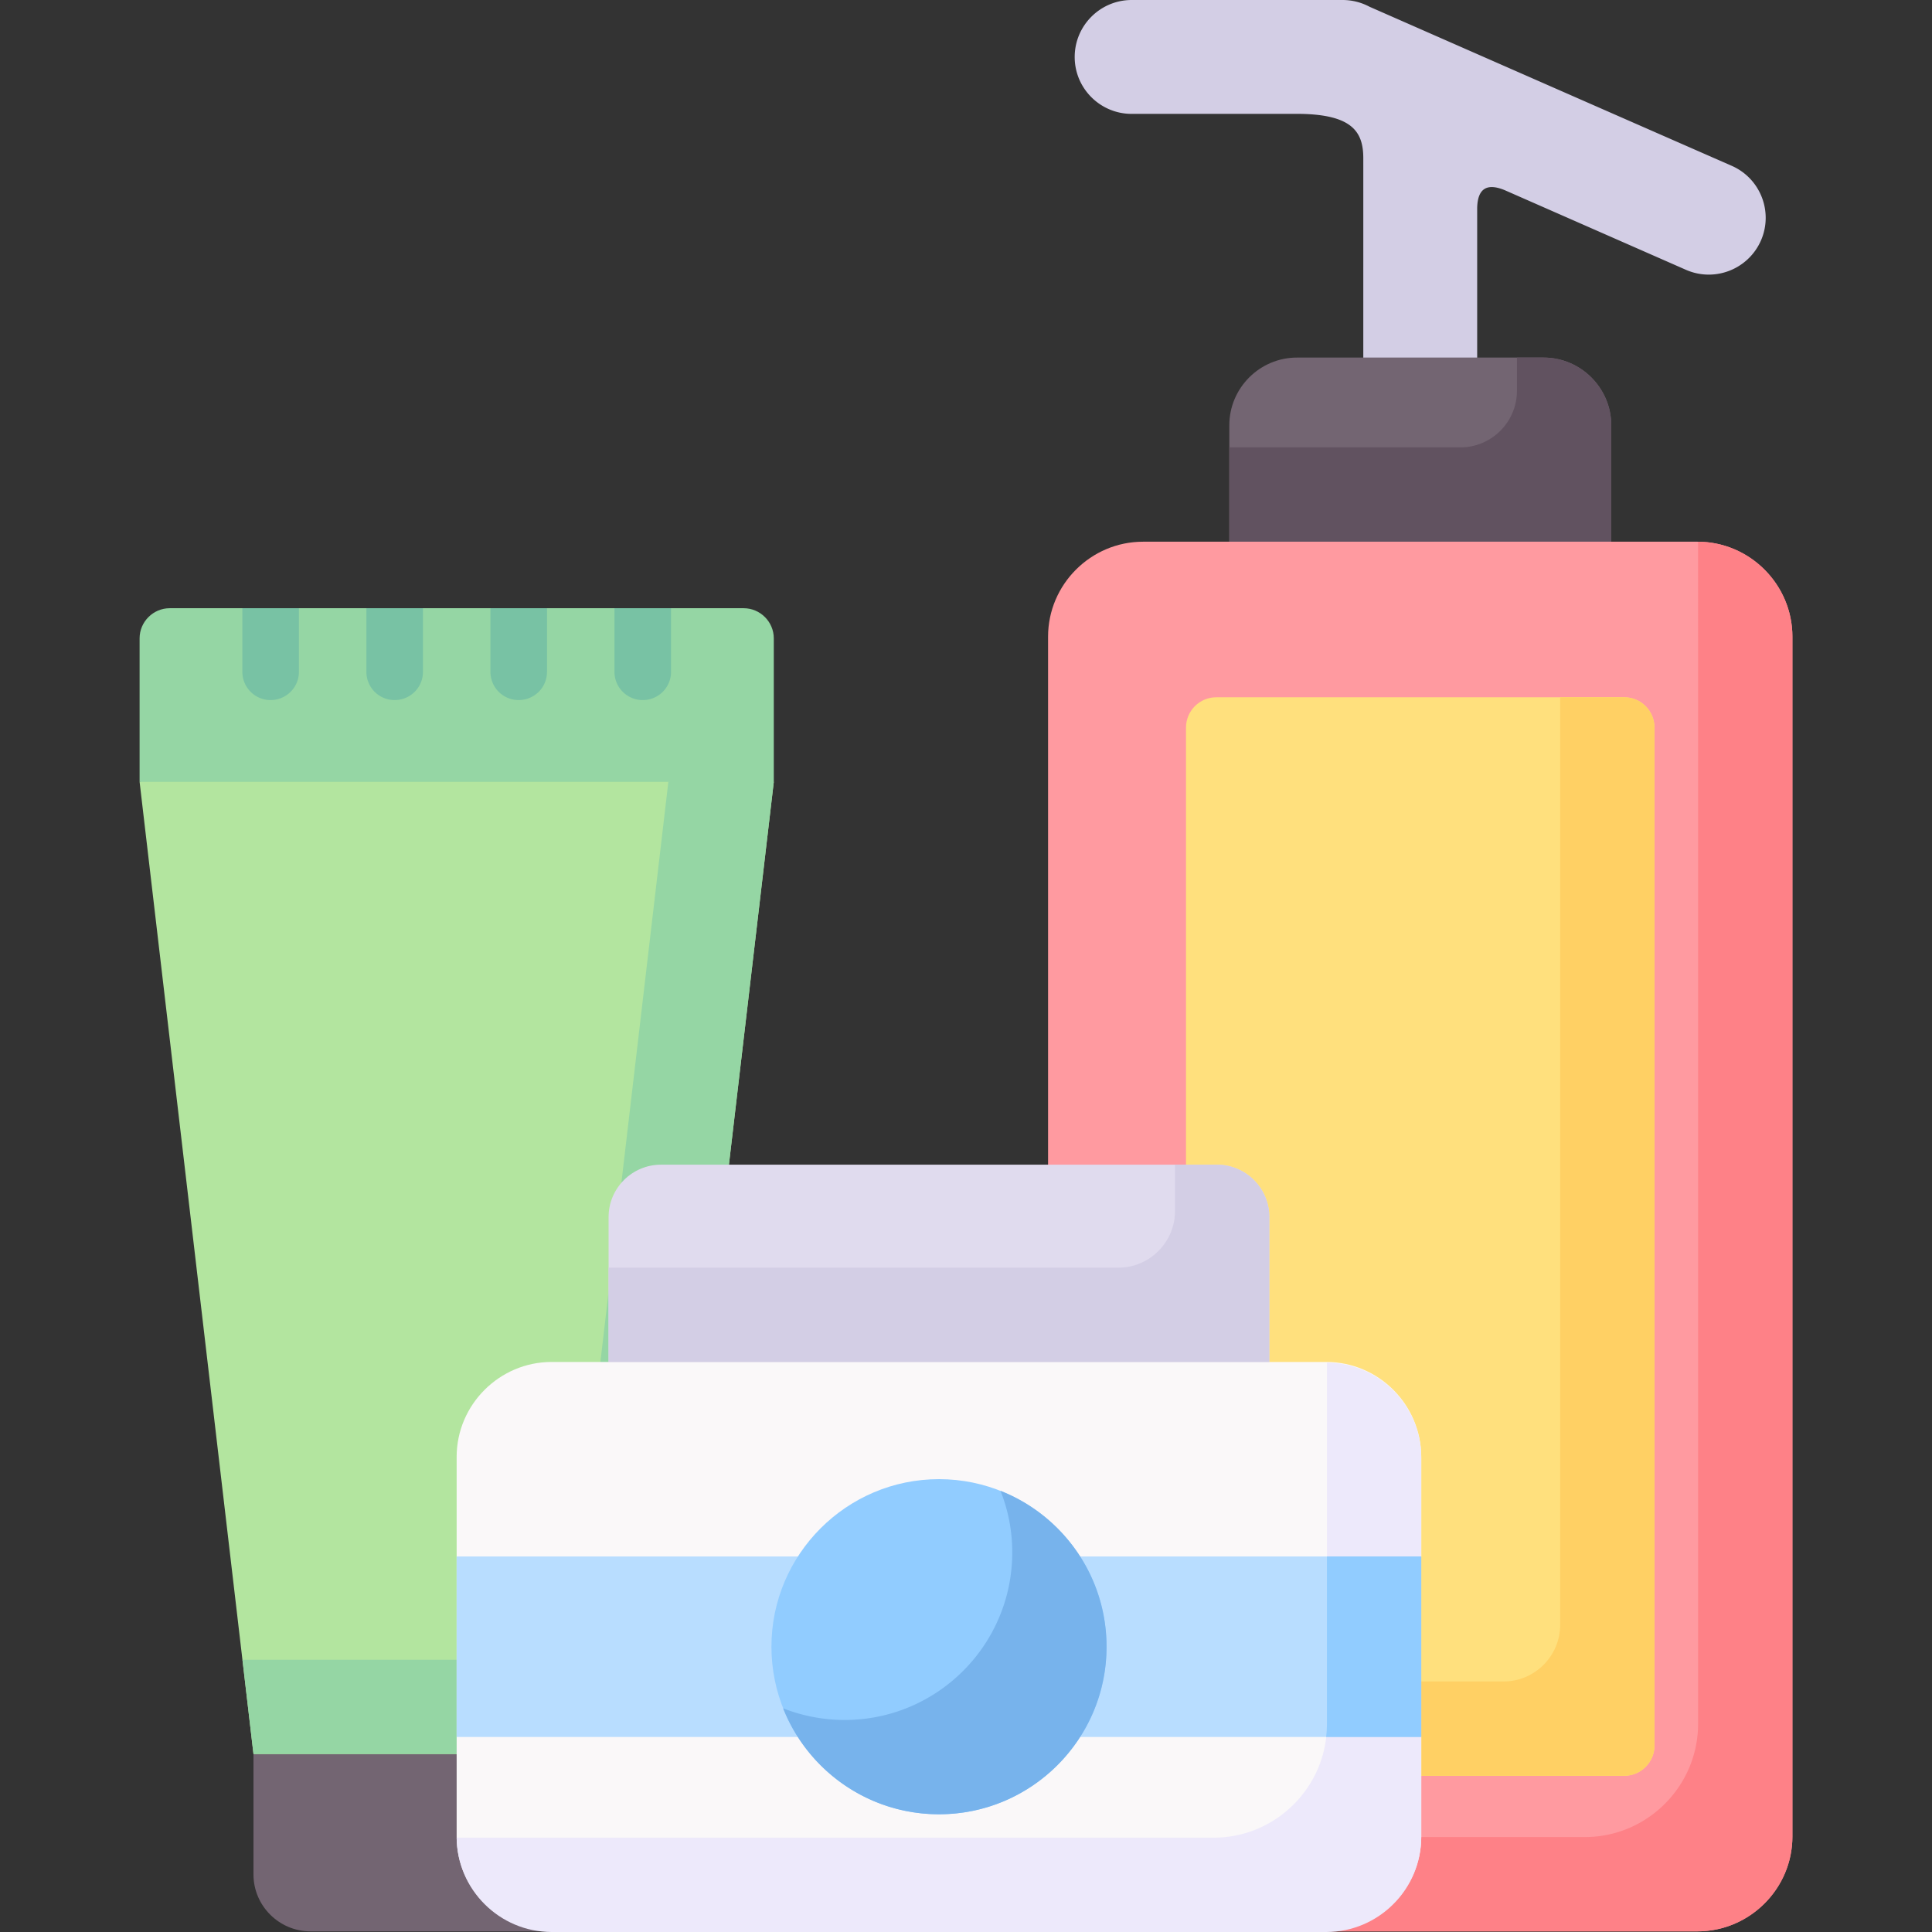
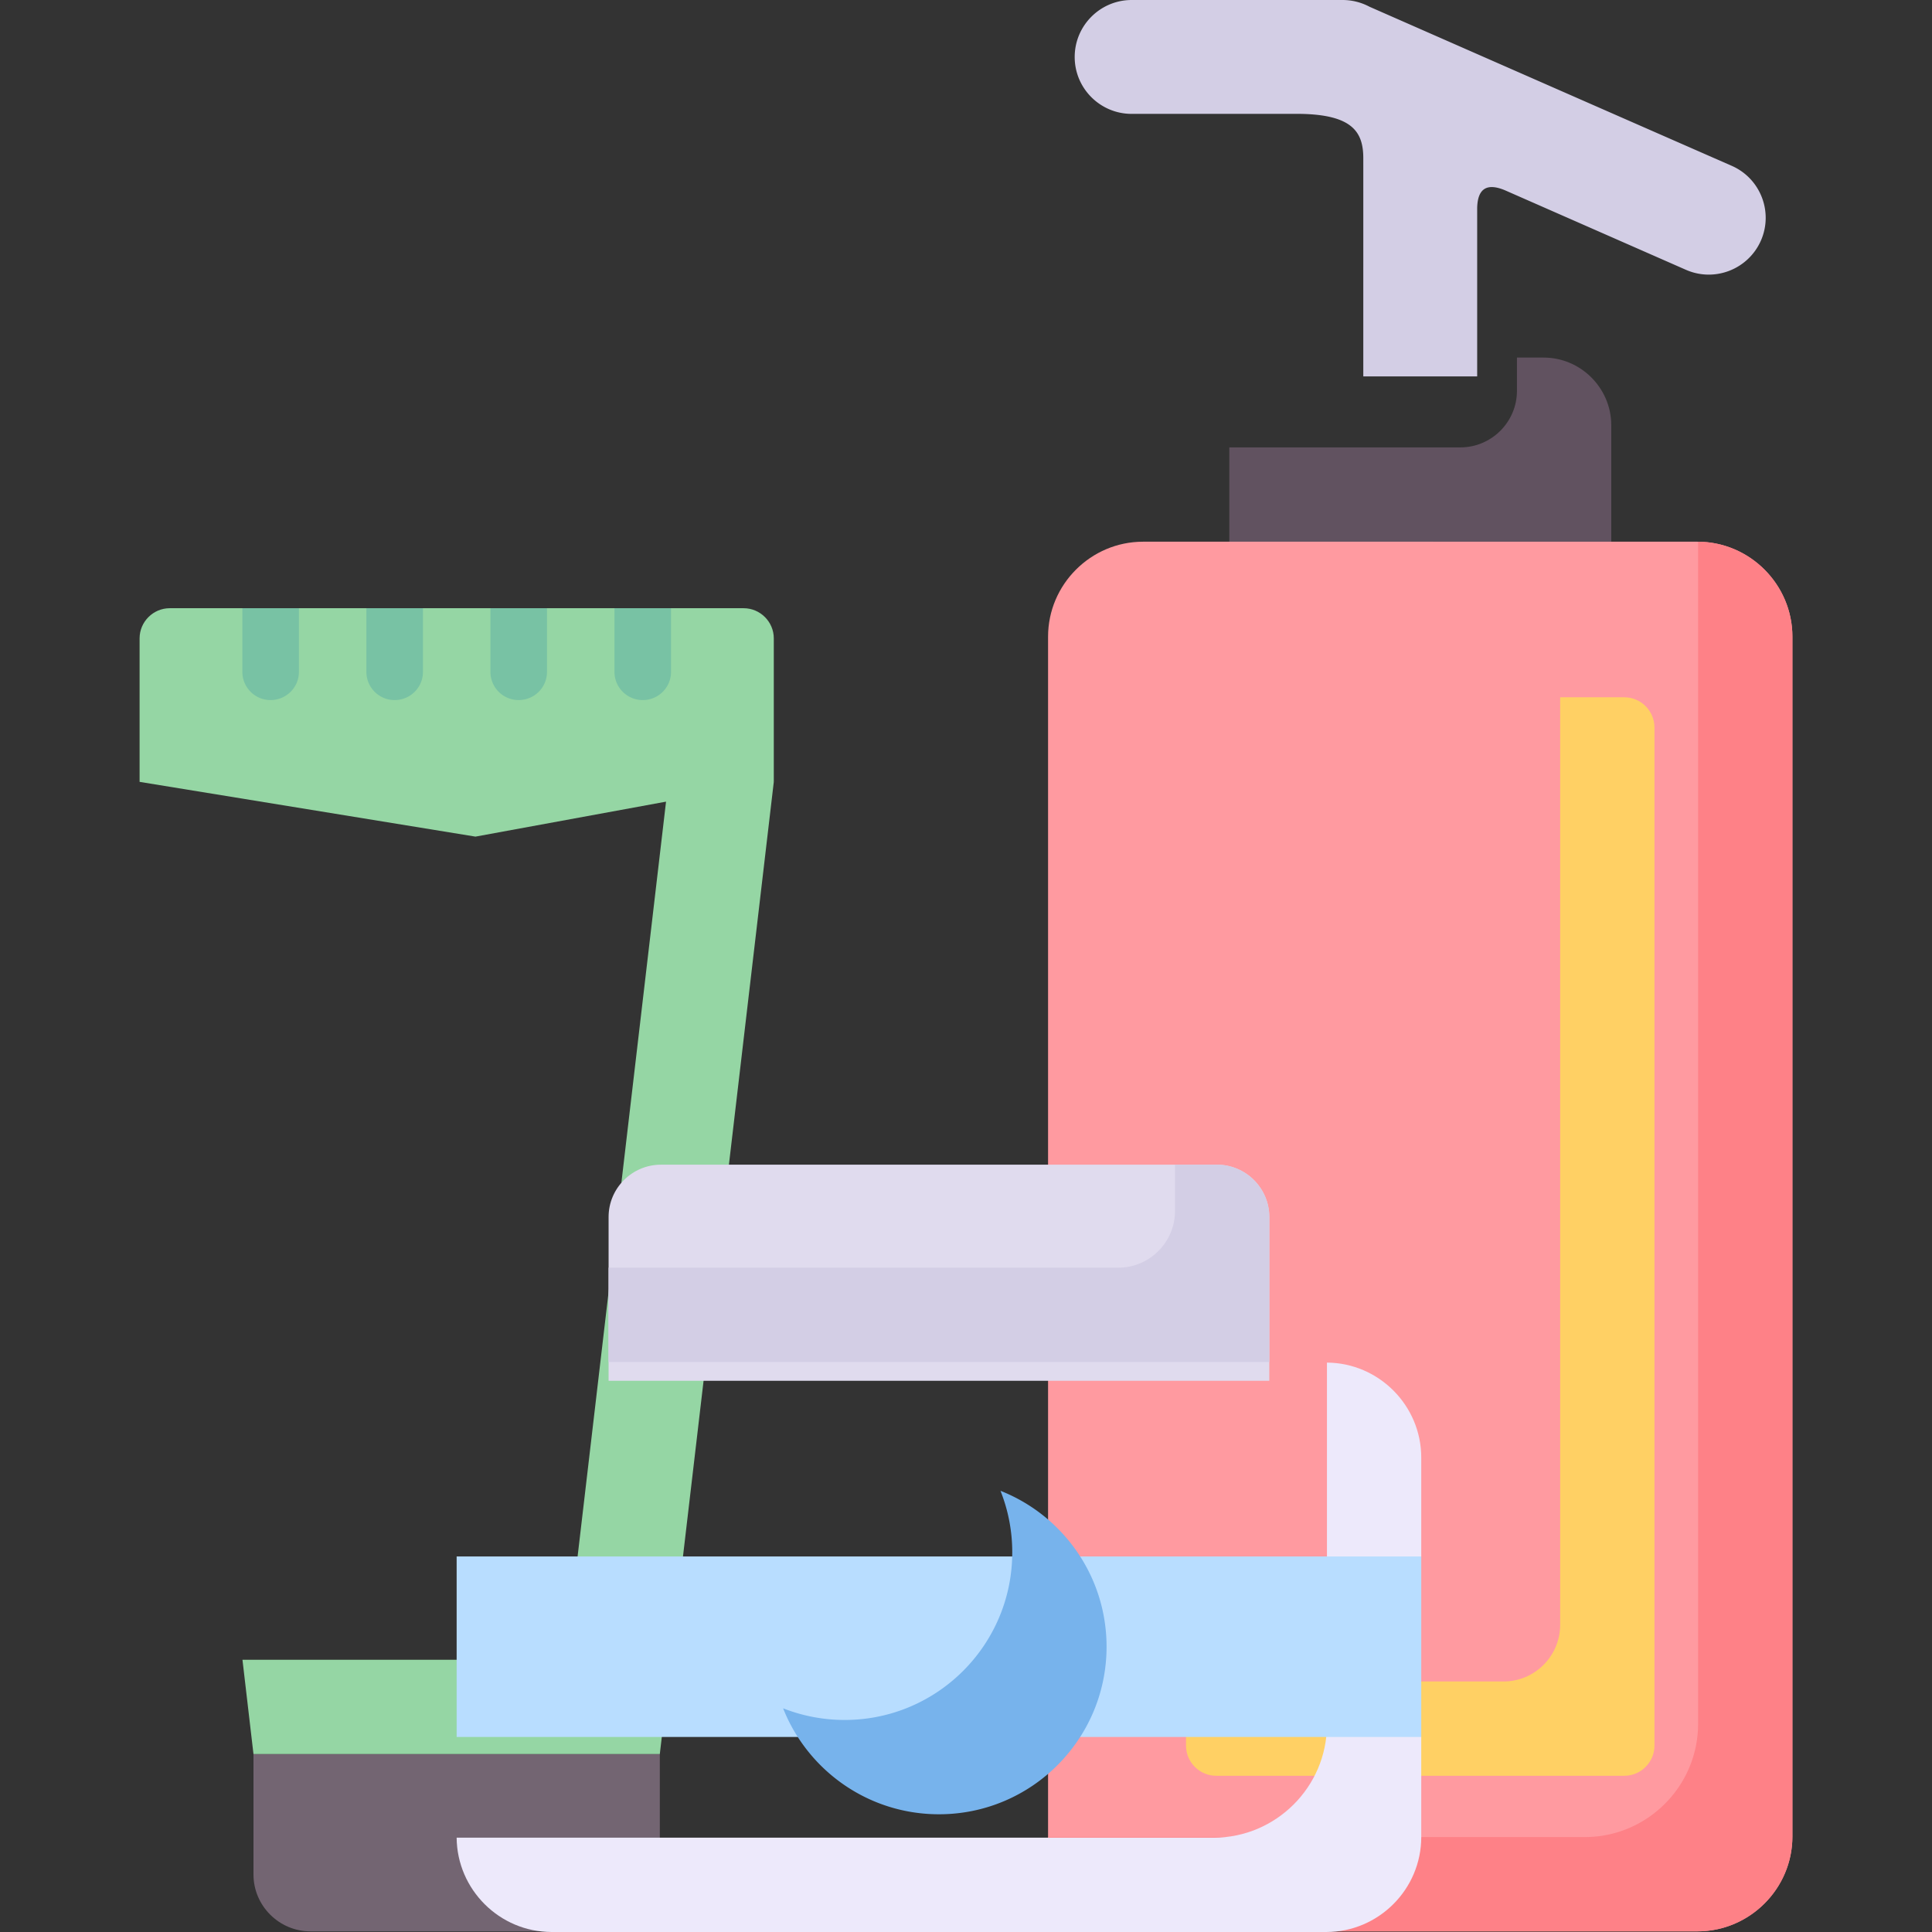
<svg xmlns="http://www.w3.org/2000/svg" version="1.1" width="512" height="512" x="0" y="0" viewBox="0 0 512 512" style="enable-background:new 0 0 512 512" xml:space="preserve">
  <rect x="0" y="0" width="512" height="512" fill="#333333" stroke="none" />
  <g>
    <path fill="#D3CEE5" d="M299.909 30.179c-8.331 0-15.104-6.744-15.104-15.075S291.578 0 299.909 0h55.881c2.579 0 5.016.652 7.141 1.786a99216.958 99216.958 0 0 0 95.95 42.137c7.623 3.316 11.108 12.185 7.793 19.808-3.344 7.623-12.213 11.108-19.836 7.792l-48.032-21.111c-4.902-2.041-7.254-.312-7.339 4.789v44.546h-30.179V41.939c0-6.886-2.805-11.505-16.549-11.76z" opacity="1" data-original="#d3cee5" />
-     <path fill="#736572" fill-rule="evenodd" d="M343.718 94.76h65.346c9.861 0 17.938 8.077 17.938 17.938v35.875H325.781v-35.875c0-9.861 8.048-17.938 17.937-17.938z" clip-rule="evenodd" opacity="1" data-original="#736572" />
    <path fill="#615260" fill-rule="evenodd" d="M402.008 94.76h7.056c9.861 0 17.938 8.077 17.938 17.938v30.86H325.781v-24.994h61.237c8.246 0 14.99-6.744 14.99-14.99z" clip-rule="evenodd" opacity="1" data-original="#615260" />
    <path fill="#FF9AA0" fill-rule="evenodd" d="M449.842 511.83H302.913c-13.829 0-25.164-11.306-25.164-25.135V168.721c0-13.829 11.335-25.163 25.164-25.163h146.929c13.829 0 25.164 11.335 25.164 25.163v317.974c-.001 13.828-11.336 25.135-25.164 25.135z" clip-rule="evenodd" opacity="1" data-original="#ff9aa0" />
-     <path fill="#FFE07D" fill-rule="evenodd" d="M322.295 184.788h108.164c4.393 0 7.991 3.599 7.991 8.02v269.8c0 4.393-3.599 7.992-7.991 7.992H322.295c-4.392 0-7.991-3.599-7.991-7.992v-269.8c0-4.421 3.599-8.02 7.991-8.02z" clip-rule="evenodd" opacity="1" data-original="#ffe07d" />
    <path fill="#FFD064" fill-rule="evenodd" d="M413.456 184.788h17.003c4.393 0 7.991 3.599 7.991 8.02v269.8c0 4.393-3.599 7.992-7.991 7.992H322.295c-4.392 0-7.991-3.599-7.991-7.992v-17.002h84.162c8.247 0 14.991-6.744 14.991-14.991V184.788z" clip-rule="evenodd" opacity="1" data-original="#ffd064" />
    <path fill="#FE8187" fill-rule="evenodd" d="M449.842 511.83h-98.359l-69.001-10.513a24.965 24.965 0 0 1-4.704-14.481h142.253c16.493 0 29.981-13.488 29.981-29.98V143.558c13.772.085 24.993 11.391 24.993 25.163v317.974c0 13.828-11.335 25.135-25.163 25.135z" clip-rule="evenodd" opacity="1" data-original="#fe8187" />
    <path fill="#95D6A4" fill-rule="evenodd" d="M205.064 207.203v-38.029c0-4.392-3.599-7.991-7.991-7.991H44.985c-4.392 0-7.991 3.599-7.991 7.991v38.029l89.007 14.509z" clip-rule="evenodd" opacity="1" data-original="#95d6a4" />
-     <path fill="#B3E59F" fill-rule="evenodd" d="m67.174 464.847 53.841 11.986 53.841-11.986 30.208-257.644H36.995z" clip-rule="evenodd" opacity="1" data-original="#b3e59f" />
    <path fill="#736572" fill-rule="evenodd" d="M82.278 511.83h63.901l24.115-4.279c2.805-2.749 4.562-6.574 4.562-10.796v-31.908H67.174v31.908c0 8.303 6.801 15.075 15.104 15.075z" clip-rule="evenodd" opacity="1" data-original="#736572" />
    <path fill="#95D6A4" fill-rule="evenodd" d="M67.174 464.847h107.682l30.208-257.644-13.574-4.732-14.367 4.732-27.261 232.65H64.255z" clip-rule="evenodd" opacity="1" data-original="#95d6a4" />
    <path fill="#78C2A4" d="M79.217 161.183v16.861c0 4.137-3.372 7.481-7.509 7.481s-7.481-3.344-7.481-7.481v-16.861zm98.614 0v16.861a7.474 7.474 0 0 1-7.481 7.481c-4.165 0-7.509-3.344-7.509-7.481v-16.861zm-32.871 0v16.861c0 4.137-3.344 7.481-7.509 7.481a7.474 7.474 0 0 1-7.481-7.481v-16.861zm-32.872 0v16.861c0 4.137-3.343 7.481-7.509 7.481a7.474 7.474 0 0 1-7.481-7.481v-16.861z" opacity="1" data-original="#78c2a4" />
    <path fill="#E0DBEE" fill-rule="evenodd" d="M336.379 365.921v-43.413c0-7.623-6.234-13.857-13.885-13.857H175.167c-7.651 0-13.885 6.234-13.885 13.857v43.413z" clip-rule="evenodd" opacity="1" data-original="#e0dbee" />
-     <path fill="#FAF8F9" fill-rule="evenodd" d="M146.179 511.83h205.304c13.829 0 25.164-11.306 25.164-25.135v-26.382l-6.234-19.808 6.234-28.026v-26.382c0-13.829-11.335-25.164-25.164-25.164H146.179c-13.829 0-25.164 11.335-25.164 25.164v100.598c0 13.828 11.335 25.135 25.164 25.135z" clip-rule="evenodd" opacity="1" data-original="#faf8f9" />
    <path fill="#EDE9FB" fill-rule="evenodd" d="M146.179 512h205.304c13.829 0 25.164-11.307 25.164-25.164v-26.552l-6.234-19.779 6.234-28.026v-26.212c0-13.8-11.25-25.078-24.994-25.163v95.922c0 16.492-13.517 29.98-30.009 29.98H121.015c.113 13.772 11.392 24.994 25.164 24.994z" clip-rule="evenodd" opacity="1" data-original="#ede9fb" />
    <path fill="#B8DDFF" fill-rule="evenodd" d="M121.015 412.479h255.631v47.833H121.015z" clip-rule="evenodd" opacity="1" data-original="#b8ddff" />
-     <path fill="#91CCFF" fill-rule="evenodd" d="M376.646 460.312v-47.833h-24.994v44.546c0 1.105-.085 2.21-.199 3.287zM248.845 480.801c24.455 0 44.404-19.95 44.404-44.405s-19.949-44.405-44.404-44.405c-24.484 0-44.405 19.95-44.405 44.405s19.921 44.405 44.405 44.405z" clip-rule="evenodd" opacity="1" data-original="#91ccff" />
    <path fill="#77B3EC" fill-rule="evenodd" d="M265.139 395.08c16.464 6.489 28.111 22.556 28.111 41.316 0 24.512-19.893 44.405-44.404 44.405-18.788 0-34.827-11.647-41.316-28.083a44.49 44.49 0 0 0 16.322 3.089c24.512 0 44.405-19.893 44.405-44.405a43.938 43.938 0 0 0-3.118-16.322z" clip-rule="evenodd" opacity="1" data-original="#77b3ec" />
    <path fill="#D3CEE5" fill-rule="evenodd" d="M296.395 335.94H161.282v24.993h175.097v-38.425c0-7.623-6.234-13.857-13.885-13.857h-11.108v12.298c0 8.246-6.745 14.991-14.991 14.991z" clip-rule="evenodd" opacity="1" data-original="#d3cee5" />
  </g>
</svg>